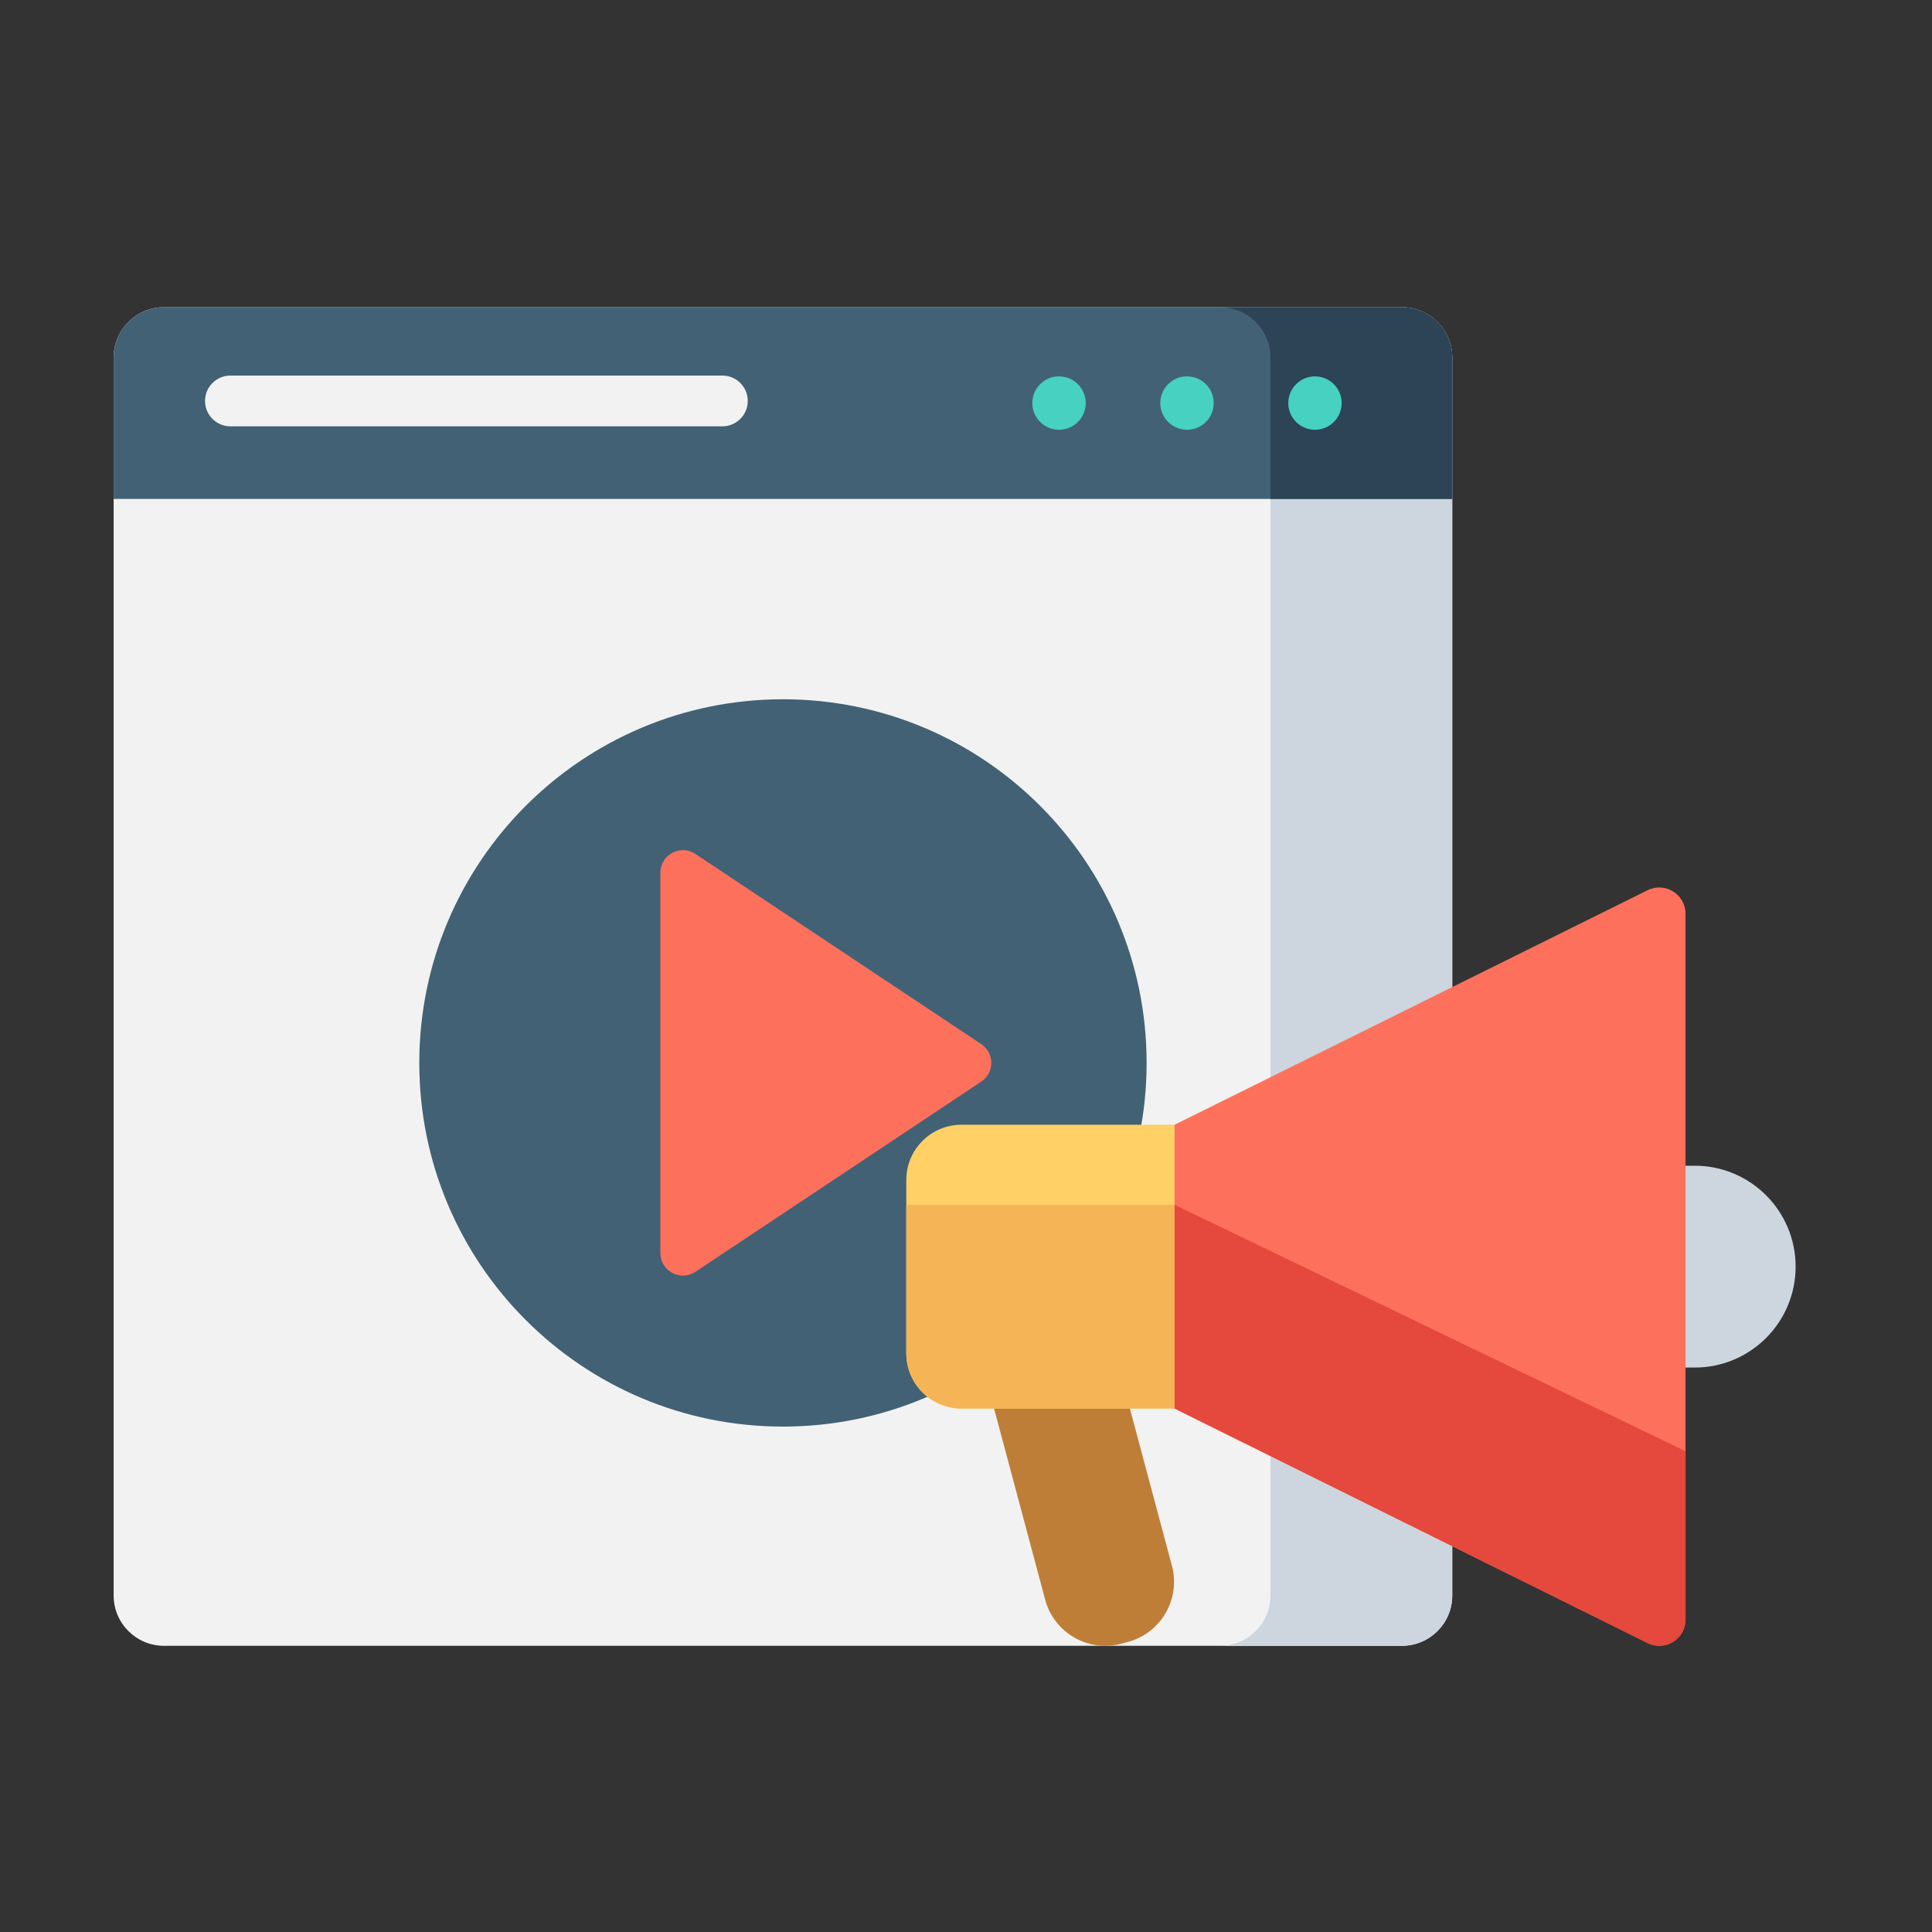
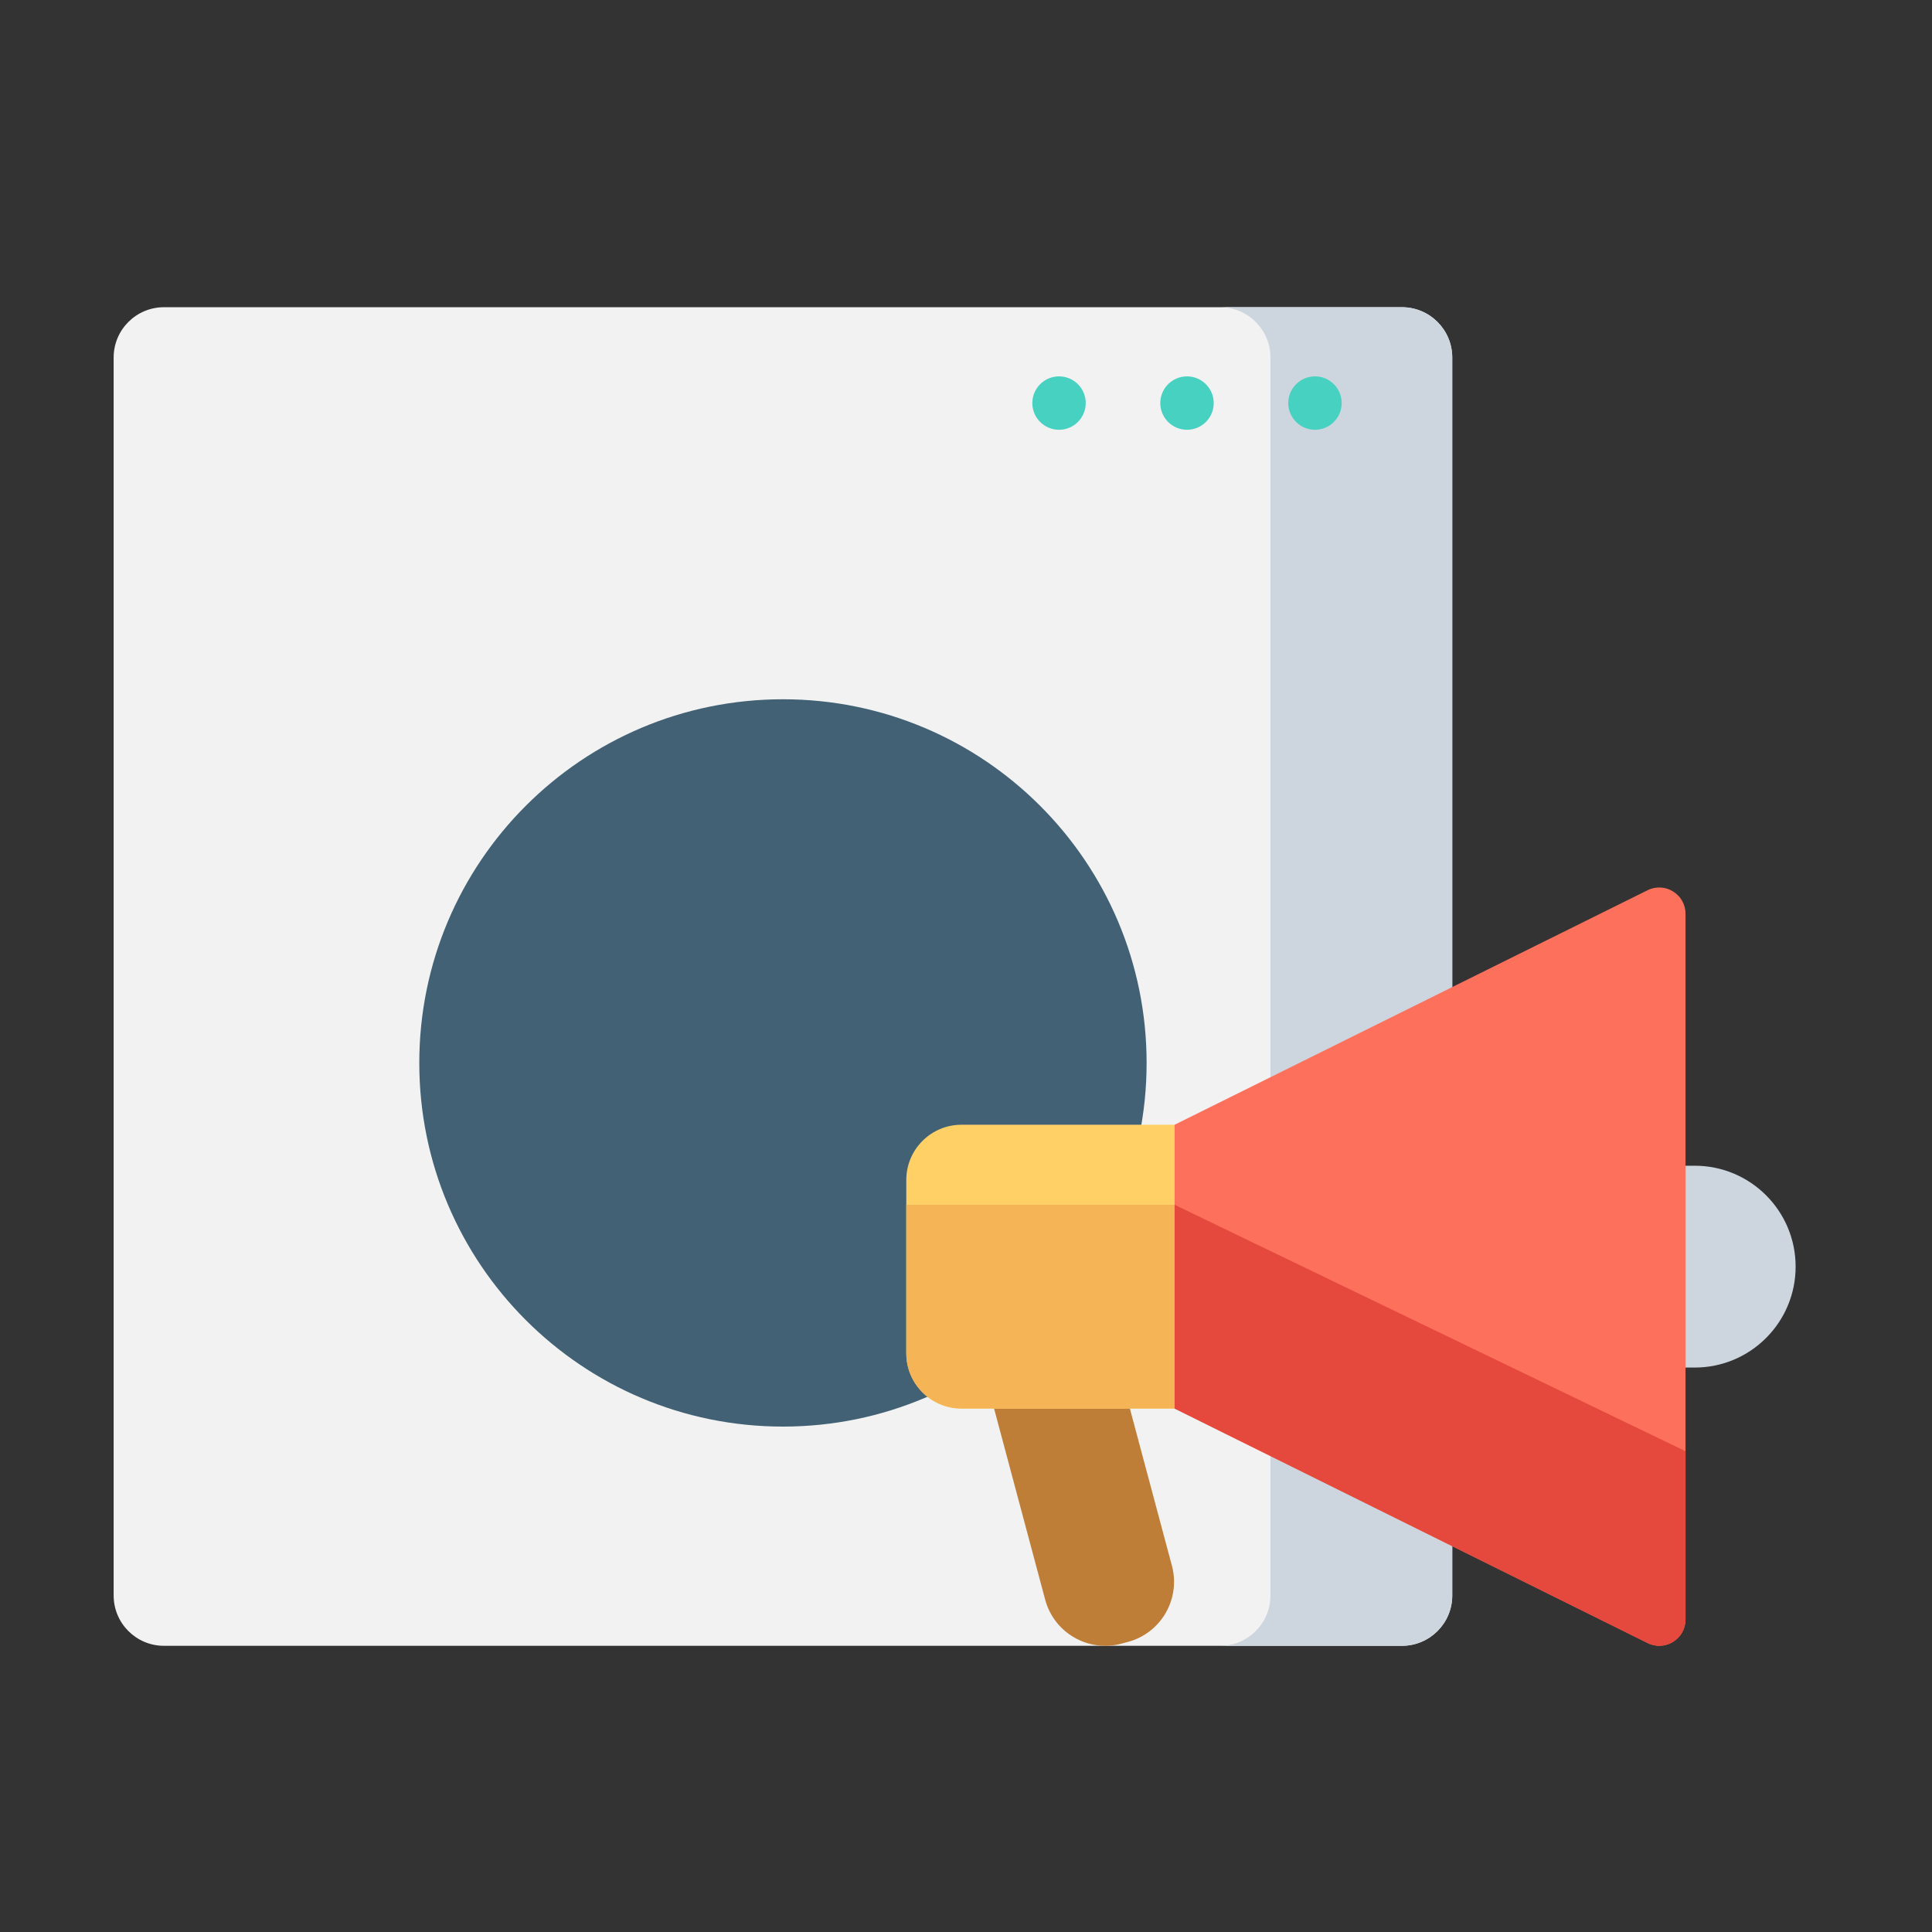
<svg xmlns="http://www.w3.org/2000/svg" width="85" height="85" viewBox="0 0 85 85" fill="none">
  <rect x="0" y="0" width="85" height="85" fill="#333333" stroke="none" />
  <g clip-path="url(#clip0_2149_353)">
    <path d="M61.678 72.409H7.215C5.991 72.409 5 71.417 5 70.194V15.73C5 14.507 5.991 13.516 7.215 13.516H61.678C62.901 13.516 63.893 14.507 63.893 15.73V70.194C63.893 71.417 62.902 72.409 61.678 72.409Z" fill="#F2F2F2" />
    <path d="M61.678 13.516H53.681C54.903 13.516 55.895 14.507 55.895 15.73V70.194C55.895 71.417 54.903 72.409 53.681 72.409H61.678C62.901 72.409 63.893 71.417 63.893 70.194V15.73C63.893 14.507 62.902 13.516 61.678 13.516Z" fill="#CDD6DF" />
-     <path d="M61.678 13.516H7.215C5.991 13.516 5 14.507 5 15.73V21.951H63.893V15.73C63.893 14.507 62.902 13.516 61.678 13.516Z" fill="#426175" />
-     <path d="M61.678 13.516H53.681C54.903 13.516 55.895 14.507 55.895 15.73V21.951H63.893V15.73C63.893 14.507 62.902 13.516 61.678 13.516Z" fill="#2C4456" />
-     <path d="M31.782 18.757H10.138C9.521 18.757 9.021 18.257 9.021 17.64C9.021 17.023 9.521 16.524 10.138 16.524H31.782C32.398 16.524 32.898 17.023 32.898 17.64C32.898 18.257 32.398 18.757 31.782 18.757Z" fill="#F2F2F2" />
    <path d="M47.767 17.734C47.767 18.382 47.242 18.908 46.593 18.908C45.944 18.908 45.418 18.382 45.418 17.734C45.418 17.085 45.944 16.559 46.593 16.559C47.242 16.559 47.767 17.085 47.767 17.734Z" fill="#46D1C0" />
    <path d="M53.398 17.734C53.398 18.382 52.872 18.908 52.223 18.908C51.575 18.908 51.048 18.382 51.048 17.734C51.048 17.085 51.575 16.559 52.223 16.559C52.872 16.559 53.398 17.085 53.398 17.734Z" fill="#46D1C0" />
    <path d="M59.028 17.734C59.028 18.382 58.502 18.908 57.854 18.908C57.205 18.908 56.679 18.382 56.679 17.734C56.679 17.085 57.205 16.559 57.854 16.559C58.502 16.559 59.028 17.085 59.028 17.734Z" fill="#46D1C0" />
    <path d="M50.446 46.765C50.446 55.601 43.283 62.764 34.447 62.764C25.61 62.764 18.447 55.601 18.447 46.765C18.447 37.928 25.61 30.765 34.447 30.765C43.283 30.765 50.446 37.928 50.446 46.765Z" fill="#426175" />
-     <path d="M29.053 38.398V55.125C29.053 55.918 29.936 56.391 30.597 55.953L43.169 47.589C43.76 47.196 43.76 46.328 43.169 45.935L30.597 37.571C29.936 37.132 29.053 37.605 29.053 38.398Z" fill="#FD715C" />
    <path d="M49.623 72.238L49.334 72.315C47.874 72.706 46.374 71.838 45.983 70.378L42.853 58.673L48.429 57.181L51.56 68.887C51.95 70.347 51.083 71.848 49.623 72.238Z" fill="#BF7E37" />
    <path d="M51.677 61.97H42.303C40.961 61.97 39.873 60.883 39.873 59.541V51.912C39.873 50.571 40.961 49.484 42.303 49.484H51.677V61.97Z" fill="#FED066" />
    <path d="M74.56 60.167H69.313V51.287H74.56C77.012 51.287 79 53.275 79 55.727C79 58.179 77.012 60.167 74.56 60.167Z" fill="#CDD6DF" />
    <path d="M72.479 72.283L51.677 61.97V49.484L72.479 39.17C73.249 38.783 74.156 39.342 74.156 40.204V71.25C74.156 72.112 73.249 72.671 72.479 72.283Z" fill="#FD715C" />
    <path d="M39.874 59.541C39.874 60.883 40.961 61.97 42.303 61.97H51.677V53.005H39.874V59.541Z" fill="#F5B556" />
    <path d="M51.677 53.005V61.97L72.479 72.283C73.249 72.671 74.156 72.112 74.156 71.25V63.848L51.677 53.005Z" fill="#E5483C" />
  </g>
  <defs>
    <clipPath id="clip0_2149_353">
      <rect width="74" height="74" fill="white" transform="translate(5 6)" />
    </clipPath>
  </defs>
</svg>